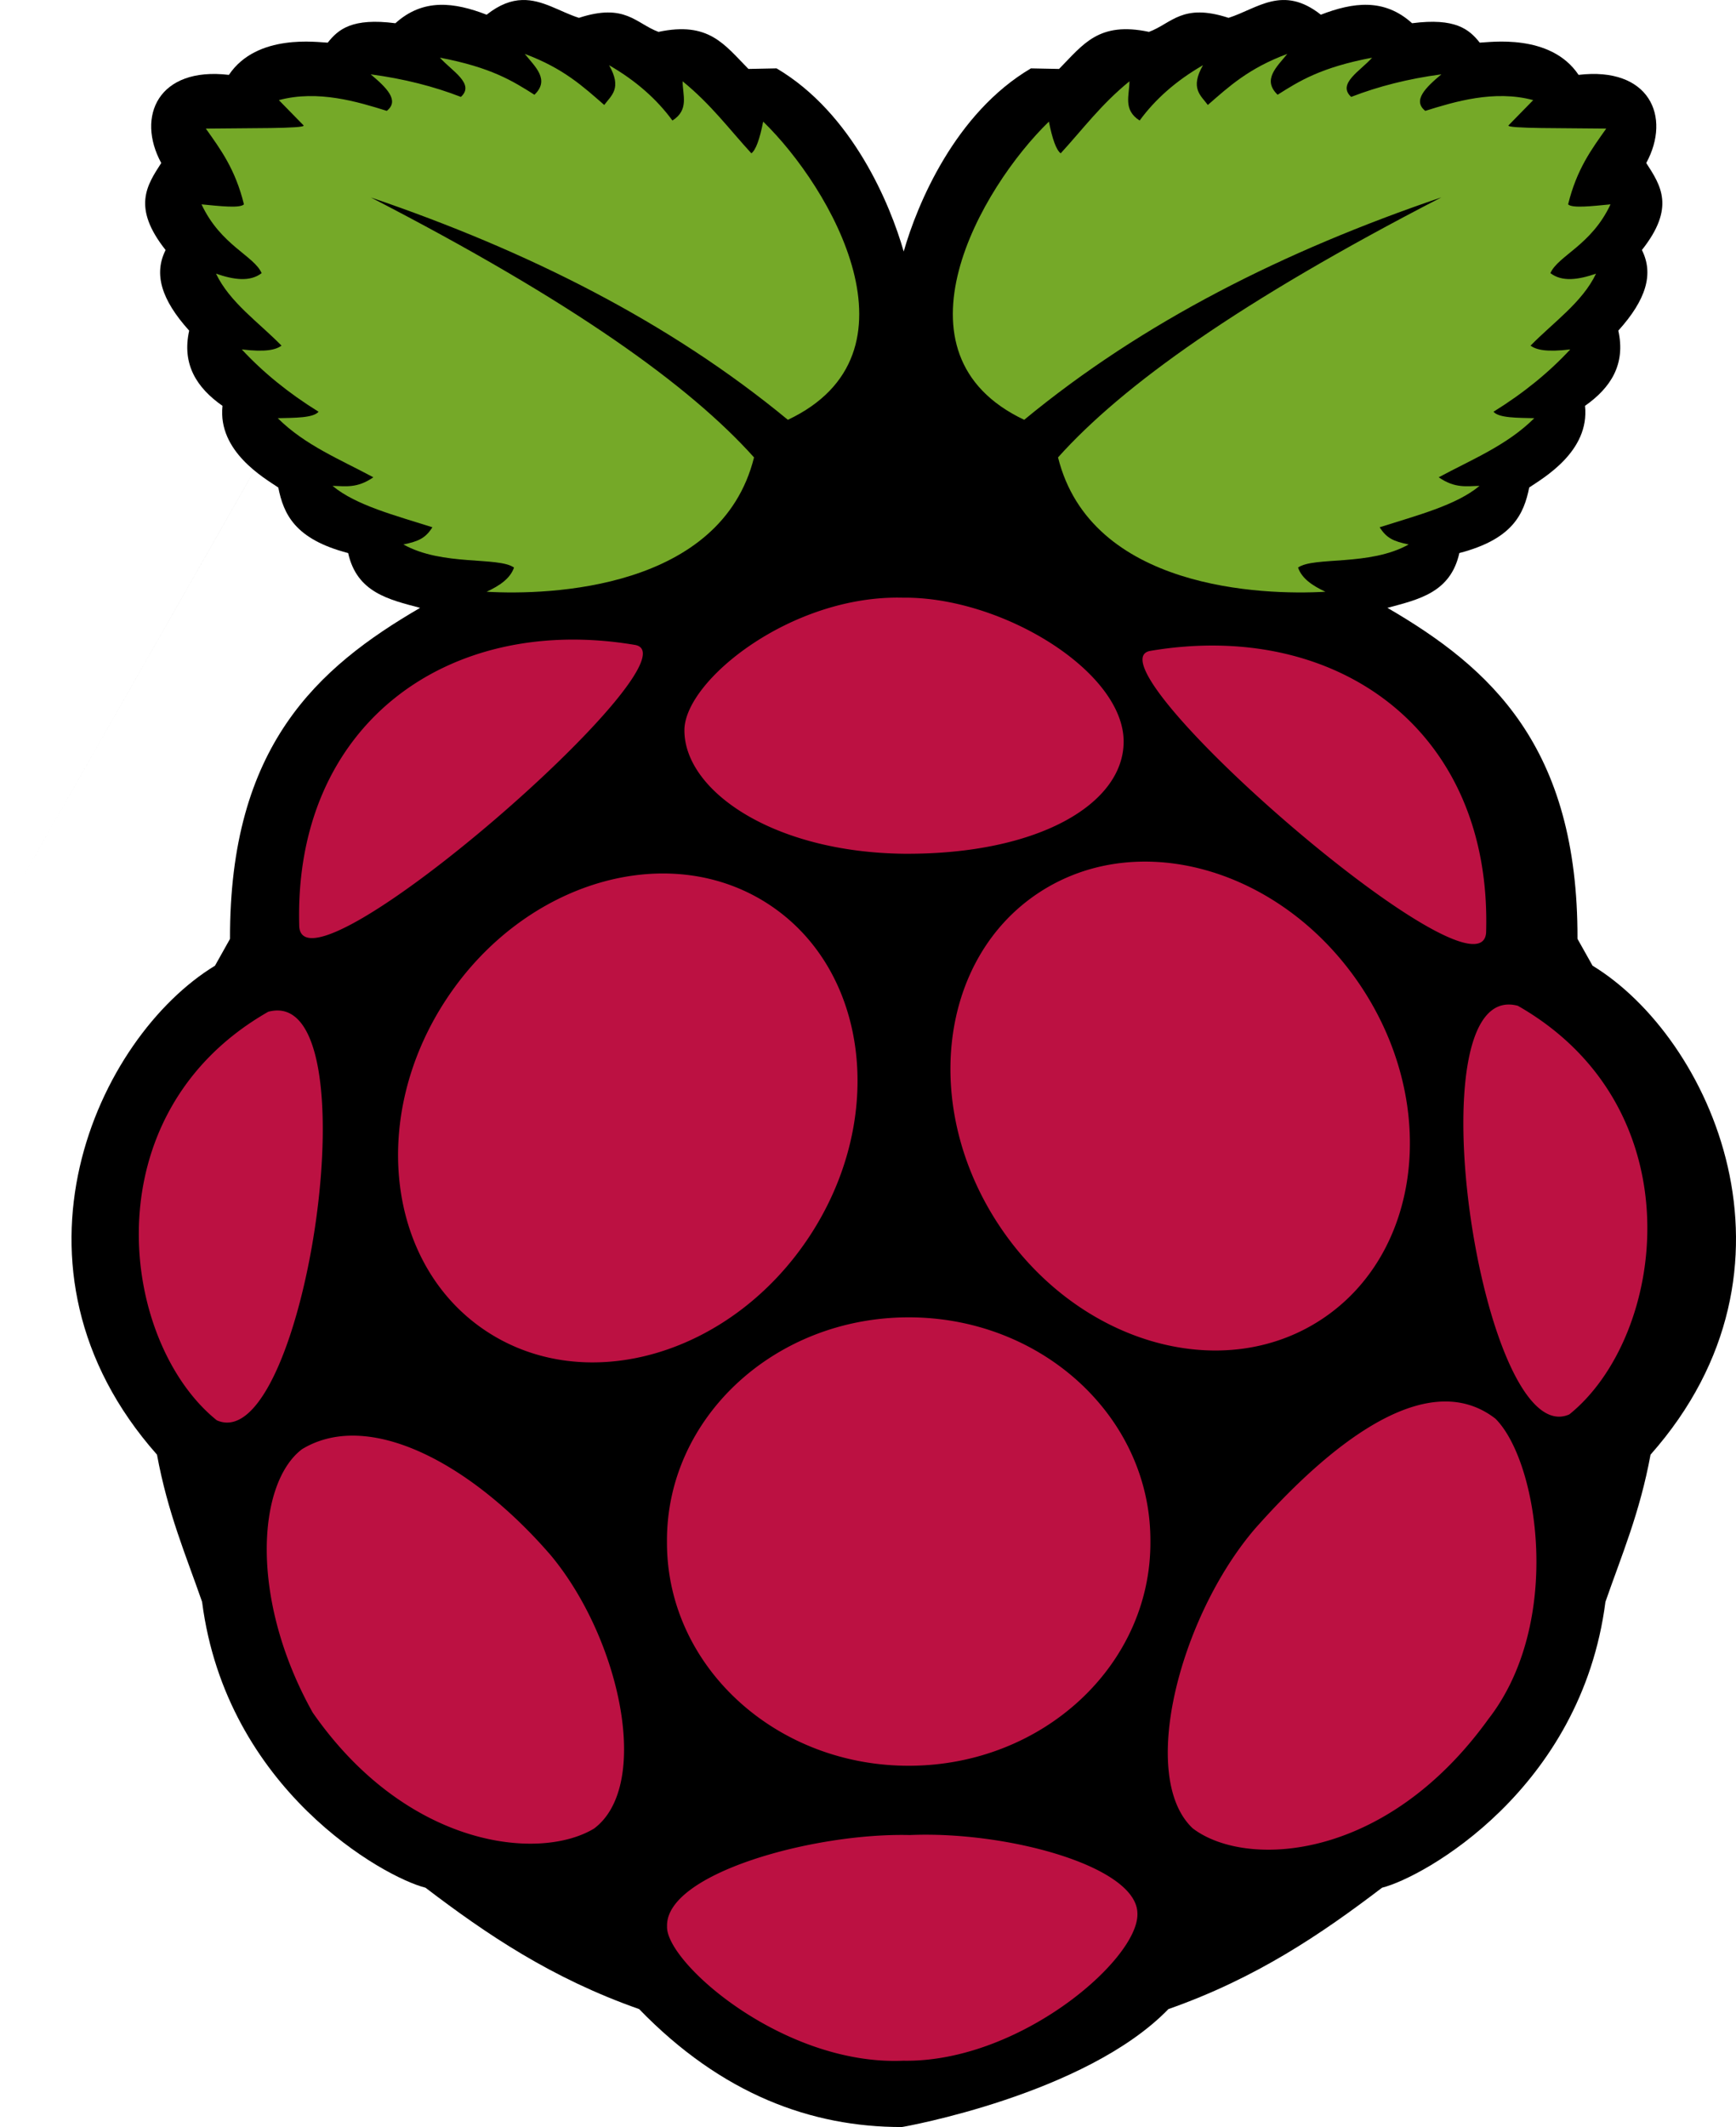
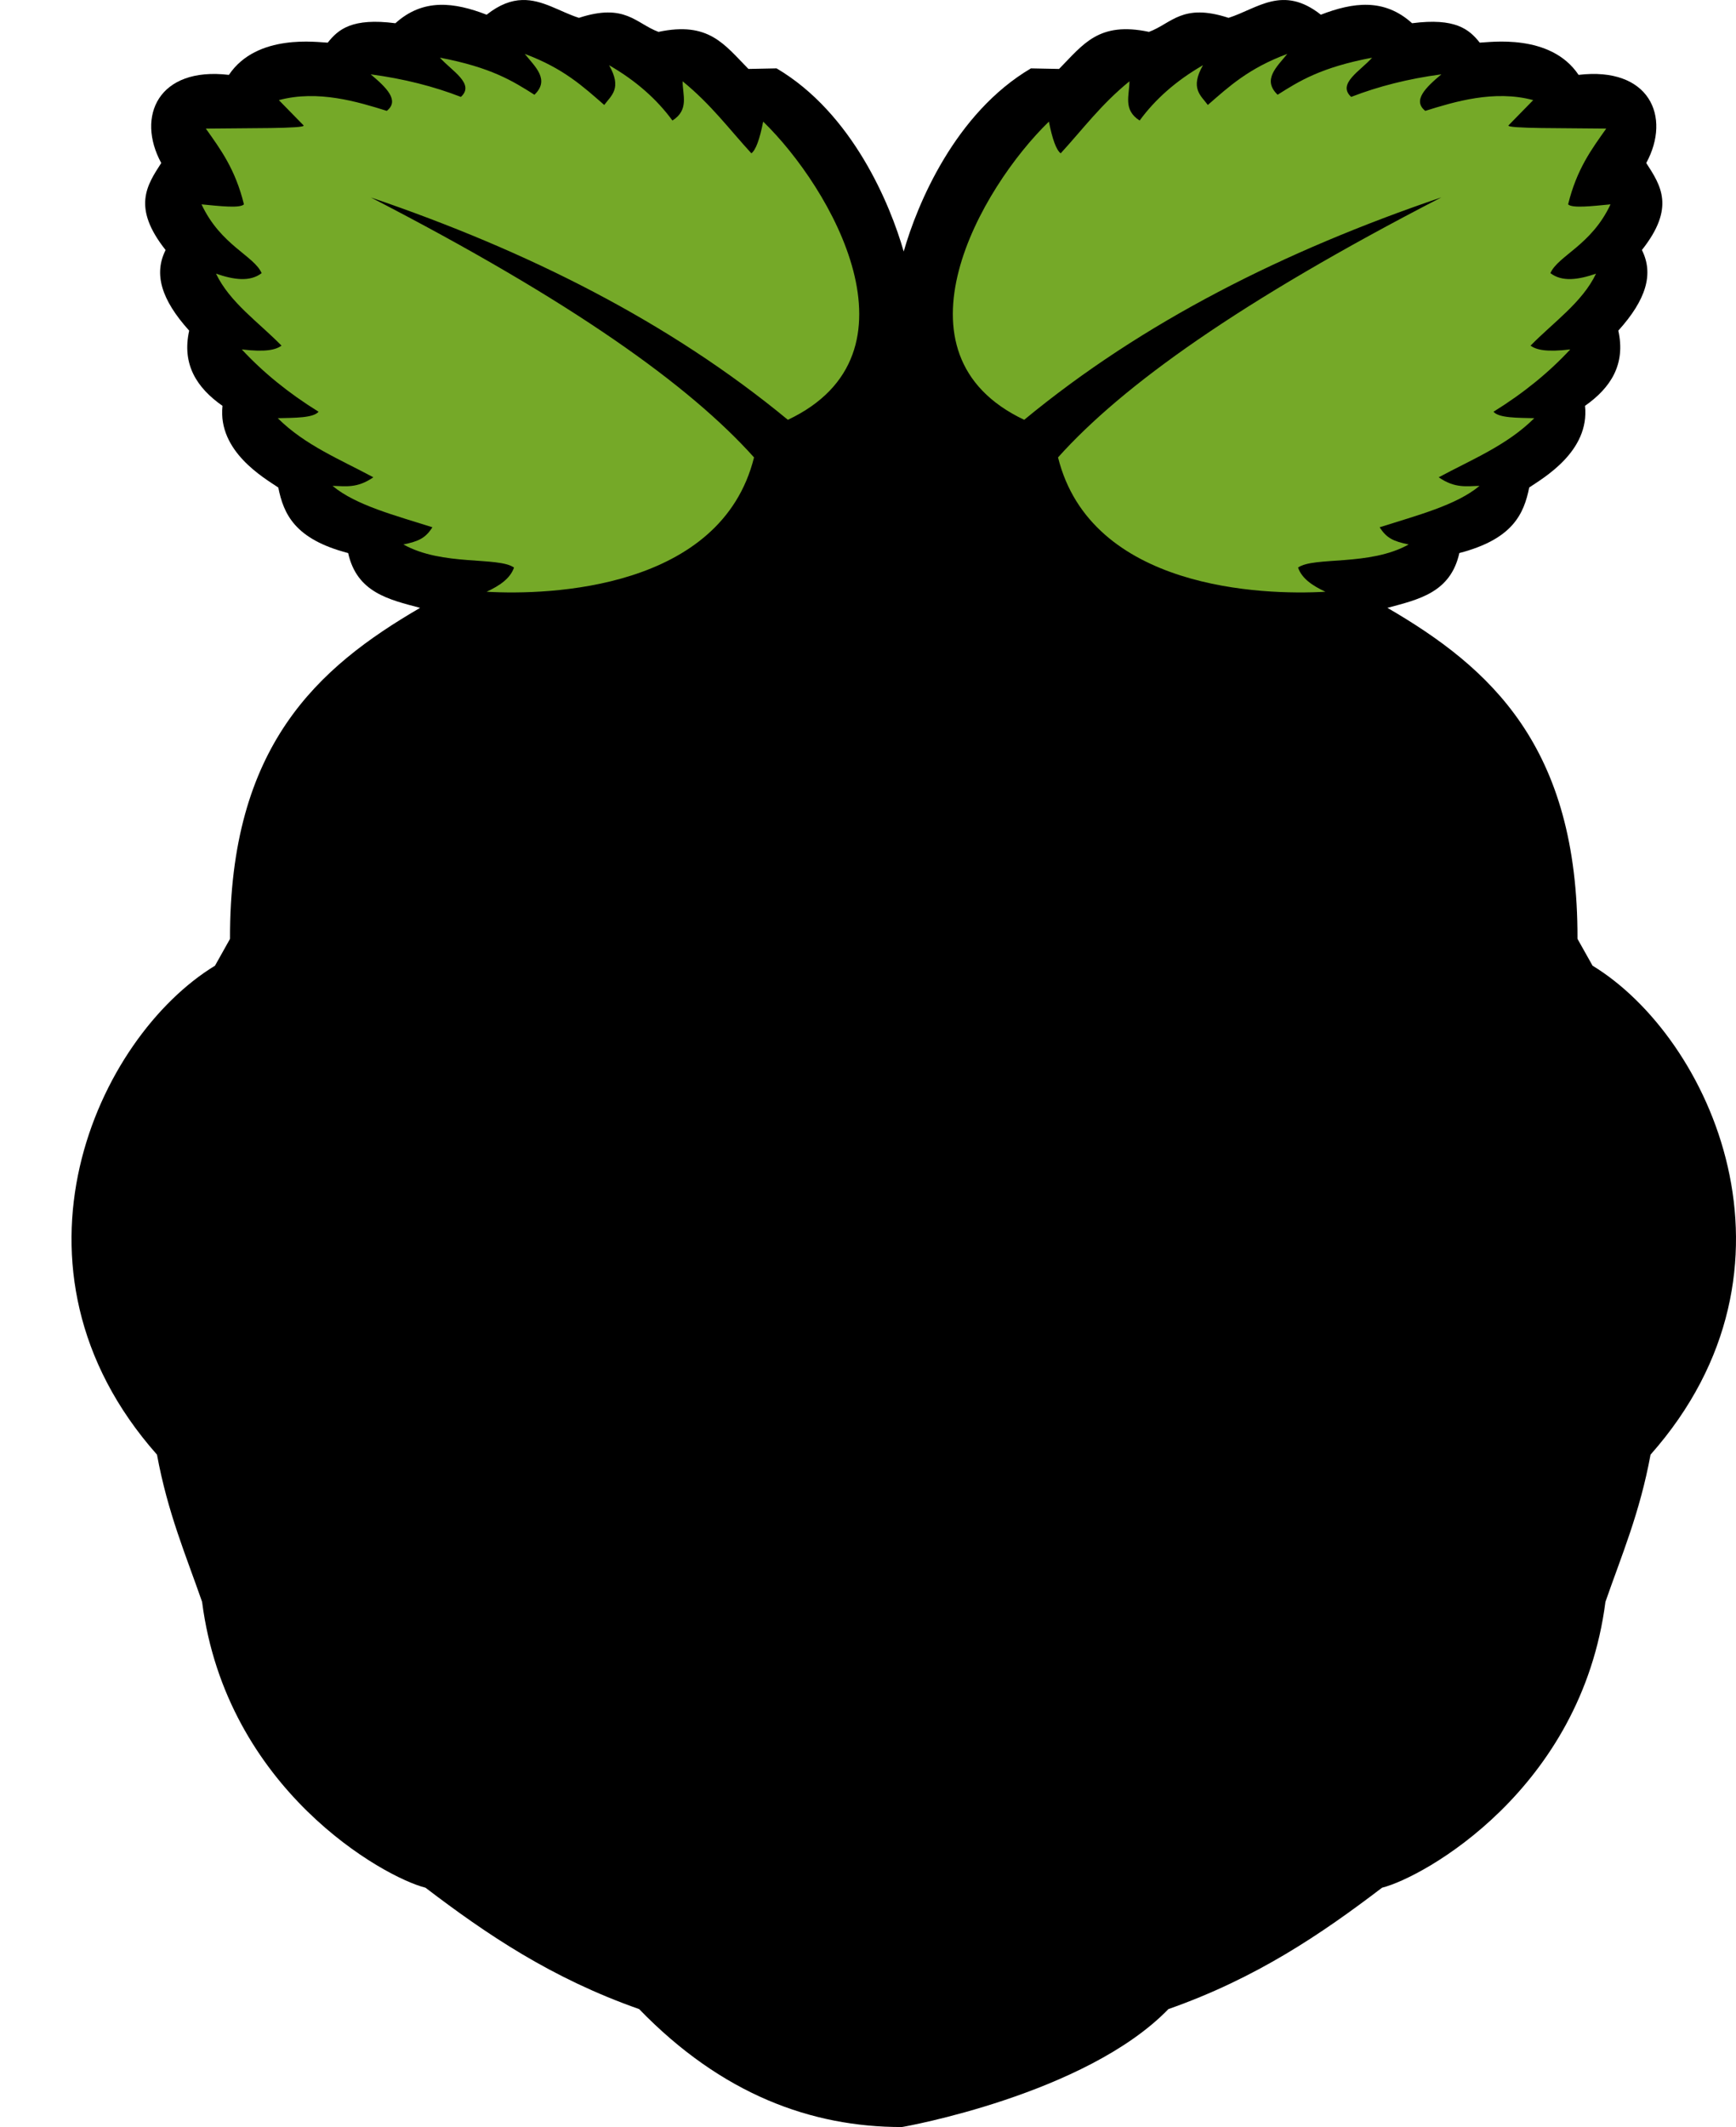
<svg xmlns="http://www.w3.org/2000/svg" viewBox="0 0 267 326.92">
-   <path d="M80.298.005c-1.653.05-3.433.662-5.453 2.255C69.9.353 65.102-.31 60.813 3.573c-6.623-.86-8.775.914-10.406 2.984-1.454-.03-10.879-1.495-15.202 4.953C24.343 10.225 20.91 17.899 24.8 25.056c-2.219 3.434-4.518 6.827.67 13.375-1.835 3.646-.697 7.602 3.626 12.389-1.14 5.127 1.102 8.743 5.125 11.562-.753 7.015 6.433 11.094 8.578 12.547.824 4.087 2.541 7.945 10.748 10.077 1.354 6.092 6.286 7.144 11.063 8.422-15.787 9.177-29.325 21.25-29.233 50.875l-2.313 4.125c-18.102 11.008-34.388 46.39-8.92 75.148 1.663 9.002 4.453 15.468 6.937 22.624 3.715 28.836 27.962 42.339 34.358 43.936 9.371 7.138 19.352 13.91 32.86 18.656 12.731 13.13 26.525 18.136 40.394 18.128.204 0 28.277-4.996 41.01-18.128 13.506-4.745 23.487-11.518 32.86-18.656 6.394-1.597 30.641-15.1 34.356-43.936 2.484-7.156 5.274-13.622 6.938-22.624 25.466-28.761 9.181-64.144-8.92-75.152l-2.317-4.125c.092-29.622-13.446-41.696-29.233-50.875 4.776-1.278 9.71-2.33 11.062-8.422 8.207-2.133 9.925-5.99 10.748-10.077 2.146-1.453 9.331-5.532 8.58-12.547 4.021-2.82 6.264-6.436 5.123-11.562 4.324-4.787 5.461-8.743 3.626-12.39 5.19-6.544 2.887-9.937.671-13.371 3.888-7.157.457-14.832-10.409-13.546-4.32-6.448-13.744-4.984-15.202-4.954-1.63-2.07-3.782-3.842-10.405-2.983-4.289-3.883-9.085-3.221-14.032-1.313-5.874-4.635-9.76-.92-14.2.485-7.112-2.324-8.739.859-12.233 2.156-7.756-1.64-10.113 1.929-13.83 5.695l-4.326-.086c-11.698 6.894-17.51 20.932-19.57 28.149-2.06-7.218-7.859-21.256-19.555-28.15l-4.325.087c-3.723-3.766-6.079-7.334-13.835-5.695C97.78 3.603 96.16.42 89.042 2.744c-2.914-.922-5.594-2.838-8.749-2.74L0 141" />
+   <path d="M80.298.005c-1.653.05-3.433.662-5.453 2.255C69.9.353 65.102-.31 60.813 3.573c-6.623-.86-8.775.914-10.406 2.984-1.454-.03-10.879-1.495-15.202 4.953C24.343 10.225 20.91 17.899 24.8 25.056c-2.219 3.434-4.518 6.827.67 13.375-1.835 3.646-.697 7.602 3.626 12.389-1.14 5.127 1.102 8.743 5.125 11.562-.753 7.015 6.433 11.094 8.578 12.547.824 4.087 2.541 7.945 10.748 10.077 1.354 6.092 6.286 7.144 11.063 8.422-15.787 9.177-29.325 21.25-29.233 50.875l-2.313 4.125c-18.102 11.008-34.388 46.39-8.92 75.148 1.663 9.002 4.453 15.468 6.937 22.624 3.715 28.836 27.962 42.339 34.358 43.936 9.371 7.138 19.352 13.91 32.86 18.656 12.731 13.13 26.525 18.136 40.394 18.128.204 0 28.277-4.996 41.01-18.128 13.506-4.745 23.487-11.518 32.86-18.656 6.394-1.597 30.641-15.1 34.356-43.936 2.484-7.156 5.274-13.622 6.938-22.624 25.466-28.761 9.181-64.144-8.92-75.152l-2.317-4.125c.092-29.622-13.446-41.696-29.233-50.875 4.776-1.278 9.71-2.33 11.062-8.422 8.207-2.133 9.925-5.99 10.748-10.077 2.146-1.453 9.331-5.532 8.58-12.547 4.021-2.82 6.264-6.436 5.123-11.562 4.324-4.787 5.461-8.743 3.626-12.39 5.19-6.544 2.887-9.937.671-13.371 3.888-7.157.457-14.832-10.409-13.546-4.32-6.448-13.744-4.984-15.202-4.954-1.63-2.07-3.782-3.842-10.405-2.983-4.289-3.883-9.085-3.221-14.032-1.313-5.874-4.635-9.76-.92-14.2.485-7.112-2.324-8.739.859-12.233 2.156-7.756-1.64-10.113 1.929-13.83 5.695l-4.326-.086c-11.698 6.894-17.51 20.932-19.57 28.149-2.06-7.218-7.859-21.256-19.555-28.15l-4.325.087c-3.723-3.766-6.079-7.334-13.835-5.695C97.78 3.603 96.16.42 89.042 2.744c-2.914-.922-5.594-2.838-8.749-2.74" />
  <path fill="#75a928" d="M57.008 30.334c31.036 16 49.079 28.945 58.964 39.969-5.062 20.289-31.47 21.215-41.126 20.646 1.977-.92 3.627-2.023 4.212-3.716-2.423-1.722-11.014-.182-17.012-3.551 2.304-.478 3.382-.943 4.459-2.643-5.666-1.807-11.77-3.365-15.36-6.36 1.937.025 3.746.435 6.276-1.32-5.075-2.735-10.491-4.903-14.699-9.084 2.624-.064 5.453-.026 6.276-.991-4.645-2.878-8.565-6.078-11.809-9.58 3.672.444 5.223.063 6.111-.577-3.512-3.597-7.956-6.634-10.075-11.066 2.726.94 5.221 1.3 7.019-.082-1.193-2.692-6.305-4.28-9.249-10.571 2.871.279 5.915.626 6.524 0-1.332-5.428-3.618-8.48-5.86-11.642 6.143-.091 15.451.024 15.03-.495L42.89 15.39c6.001-1.616 12.141.259 16.599 1.65 2.001-1.578-.036-3.575-2.478-5.614 5.1.68 9.708 1.853 13.874 3.468 2.225-2.01-1.445-4.02-3.221-6.028 7.879 1.494 11.217 3.595 14.534 5.698 2.407-2.307.138-4.268-1.486-6.276 5.941 2.2 9.001 5.04 12.222 7.845 1.092-1.474 2.775-2.555.743-6.111 4.218 2.43 7.395 5.296 9.745 8.506 2.61-1.662 1.555-3.934 1.569-6.03 4.384 3.567 7.166 7.362 10.571 11.067.686-.5 1.286-2.193 1.817-4.872 10.457 10.145 25.234 35.7 3.798 45.832-18.243-15.046-40.031-25.983-64.176-34.187l.007-.004M221.686 30.334c-31.032 16.003-49.075 28.943-58.959 39.969 5.062 20.289 31.469 21.215 41.125 20.646-1.977-.92-3.627-2.023-4.211-3.716 2.423-1.722 11.014-.182 17.011-3.551-2.304-.478-3.381-.943-4.459-2.643 5.667-1.807 11.771-3.365 15.36-6.36-1.937.025-3.746.435-6.276-1.32 5.076-2.735 10.492-4.903 14.7-9.084-2.625-.064-5.454-.026-6.276-.991 4.645-2.878 8.565-6.078 11.809-9.58-3.673.444-5.223.063-6.111-.577 3.511-3.597 7.956-6.634 10.075-11.066-2.727.94-5.222 1.3-7.02-.082 1.193-2.692 6.306-4.28 9.249-10.571-2.87.279-5.915.626-6.524 0 1.335-5.43 3.621-8.482 5.863-11.644-6.143-.091-15.451.024-15.03-.495l3.799-3.882c-6.001-1.615-12.141.26-16.599 1.652-2.001-1.58.035-3.576 2.477-5.615-5.099.68-9.708 1.853-13.873 3.468-2.226-2.01 1.445-4.02 3.221-6.028-7.879 1.494-11.217 3.595-14.535 5.698-2.407-2.307-.137-4.268 1.487-6.276-5.941 2.2-9.001 5.04-12.222 7.845-1.093-1.474-2.775-2.555-.744-6.111-4.217 2.43-7.394 5.296-9.744 8.506-2.61-1.662-1.555-3.935-1.569-6.03-4.384 3.567-7.166 7.36-10.571 11.067-.686-.5-1.286-2.193-1.817-4.873-10.457 10.146-25.234 35.7-3.798 45.833 18.233-15.05 40.02-25.985 64.166-34.19h-.004" />
-   <path fill="#bc1142" d="M176.933 236.933c.108 18.933-16.449 34.362-36.98 34.46-20.532.1-37.264-15.166-37.372-34.1a21.72 21.72 0 0 1 0-.36c-.108-18.932 16.448-34.361 36.98-34.461 20.532-.1 37.263 15.167 37.372 34.1v.36M118.246 139.004c15.404 10.093 18.181 32.969 6.202 51.095-11.979 18.127-34.177 24.64-49.581 14.549-15.404-10.093-18.18-32.97-6.202-51.095 11.979-18.127 34.177-24.641 49.581-14.55M159.822 137.177c-15.403 10.092-18.18 32.969-6.202 51.095 11.979 18.127 34.177 24.64 49.581 14.548 15.404-10.092 18.181-32.968 6.202-51.095-11.978-18.126-34.176-24.64-49.581-14.548M41.258 155.504c16.631-4.458 5.615 68.803-7.917 62.792-14.885-11.972-19.679-47.033 7.917-62.792M233.453 154.59c-16.633-4.456-5.615 68.808 7.917 62.797 14.885-11.973 19.679-47.038-7.917-62.796M176.946 100.034c28.701-4.846 52.583 12.206 51.619 43.328-.944 11.932-62.193-41.551-51.619-43.328M97.646 99.12c-28.703-4.846-52.583 12.21-51.619 43.33.944 11.93 62.194-41.552 51.619-43.33M138.874 91.863c-17.13-.446-33.57 12.713-33.61 20.346-.047 9.274 13.544 18.77 33.727 19.01 20.61.148 33.762-7.6 33.828-17.171.076-10.844-18.745-22.353-33.945-22.186M139.92 282.043c14.935-.652 34.975 4.81 35.015 12.057.248 7.036-18.175 22.934-36.005 22.627-18.466.797-36.573-15.126-36.336-20.645-.277-8.092 22.484-14.41 37.326-14.04M84.756 239.098c10.633 12.81 15.481 35.316 6.607 41.95-8.395 5.066-28.782 2.98-43.272-17.837-9.773-17.468-8.514-35.243-1.652-40.465 10.261-6.25 26.115 2.193 38.318 16.352h-.001M192.956 235.037c-11.505 13.475-17.911 38.053-9.519 45.969 8.025 6.15 29.567 5.29 45.479-16.79 11.554-14.828 7.683-39.593 1.083-46.17-9.804-7.582-23.879 2.123-37.043 16.987v.004" />
</svg>